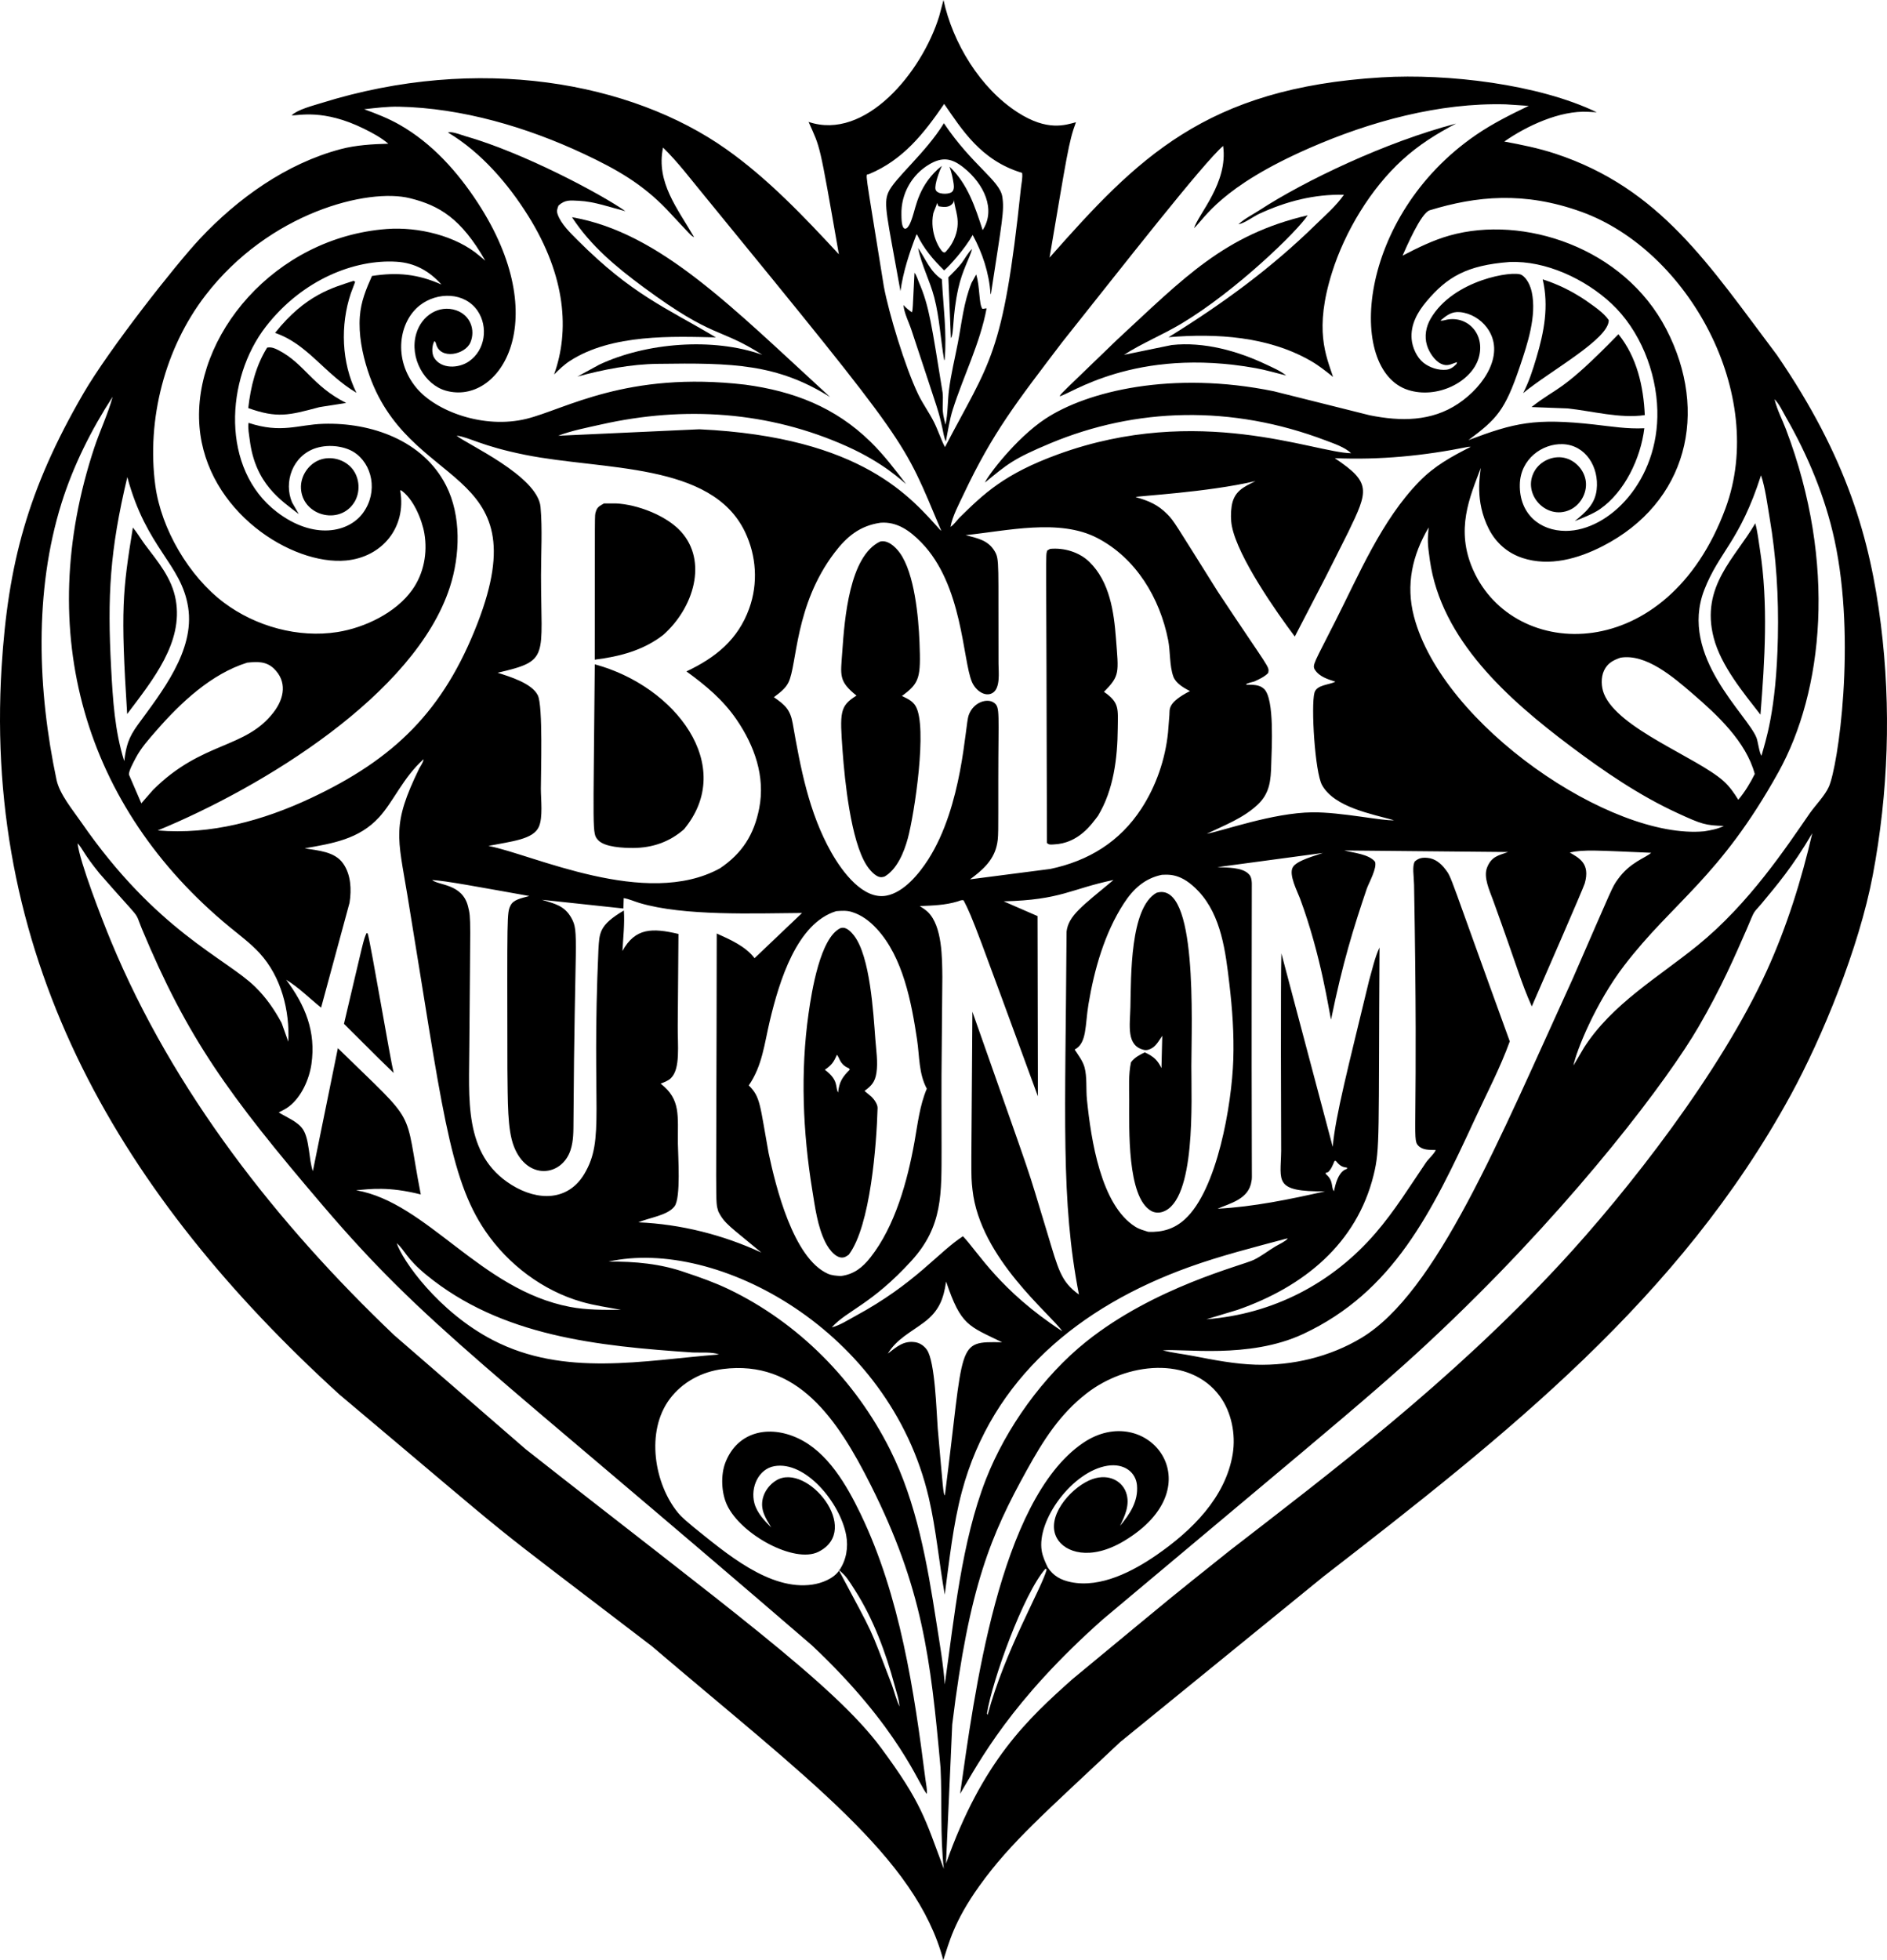
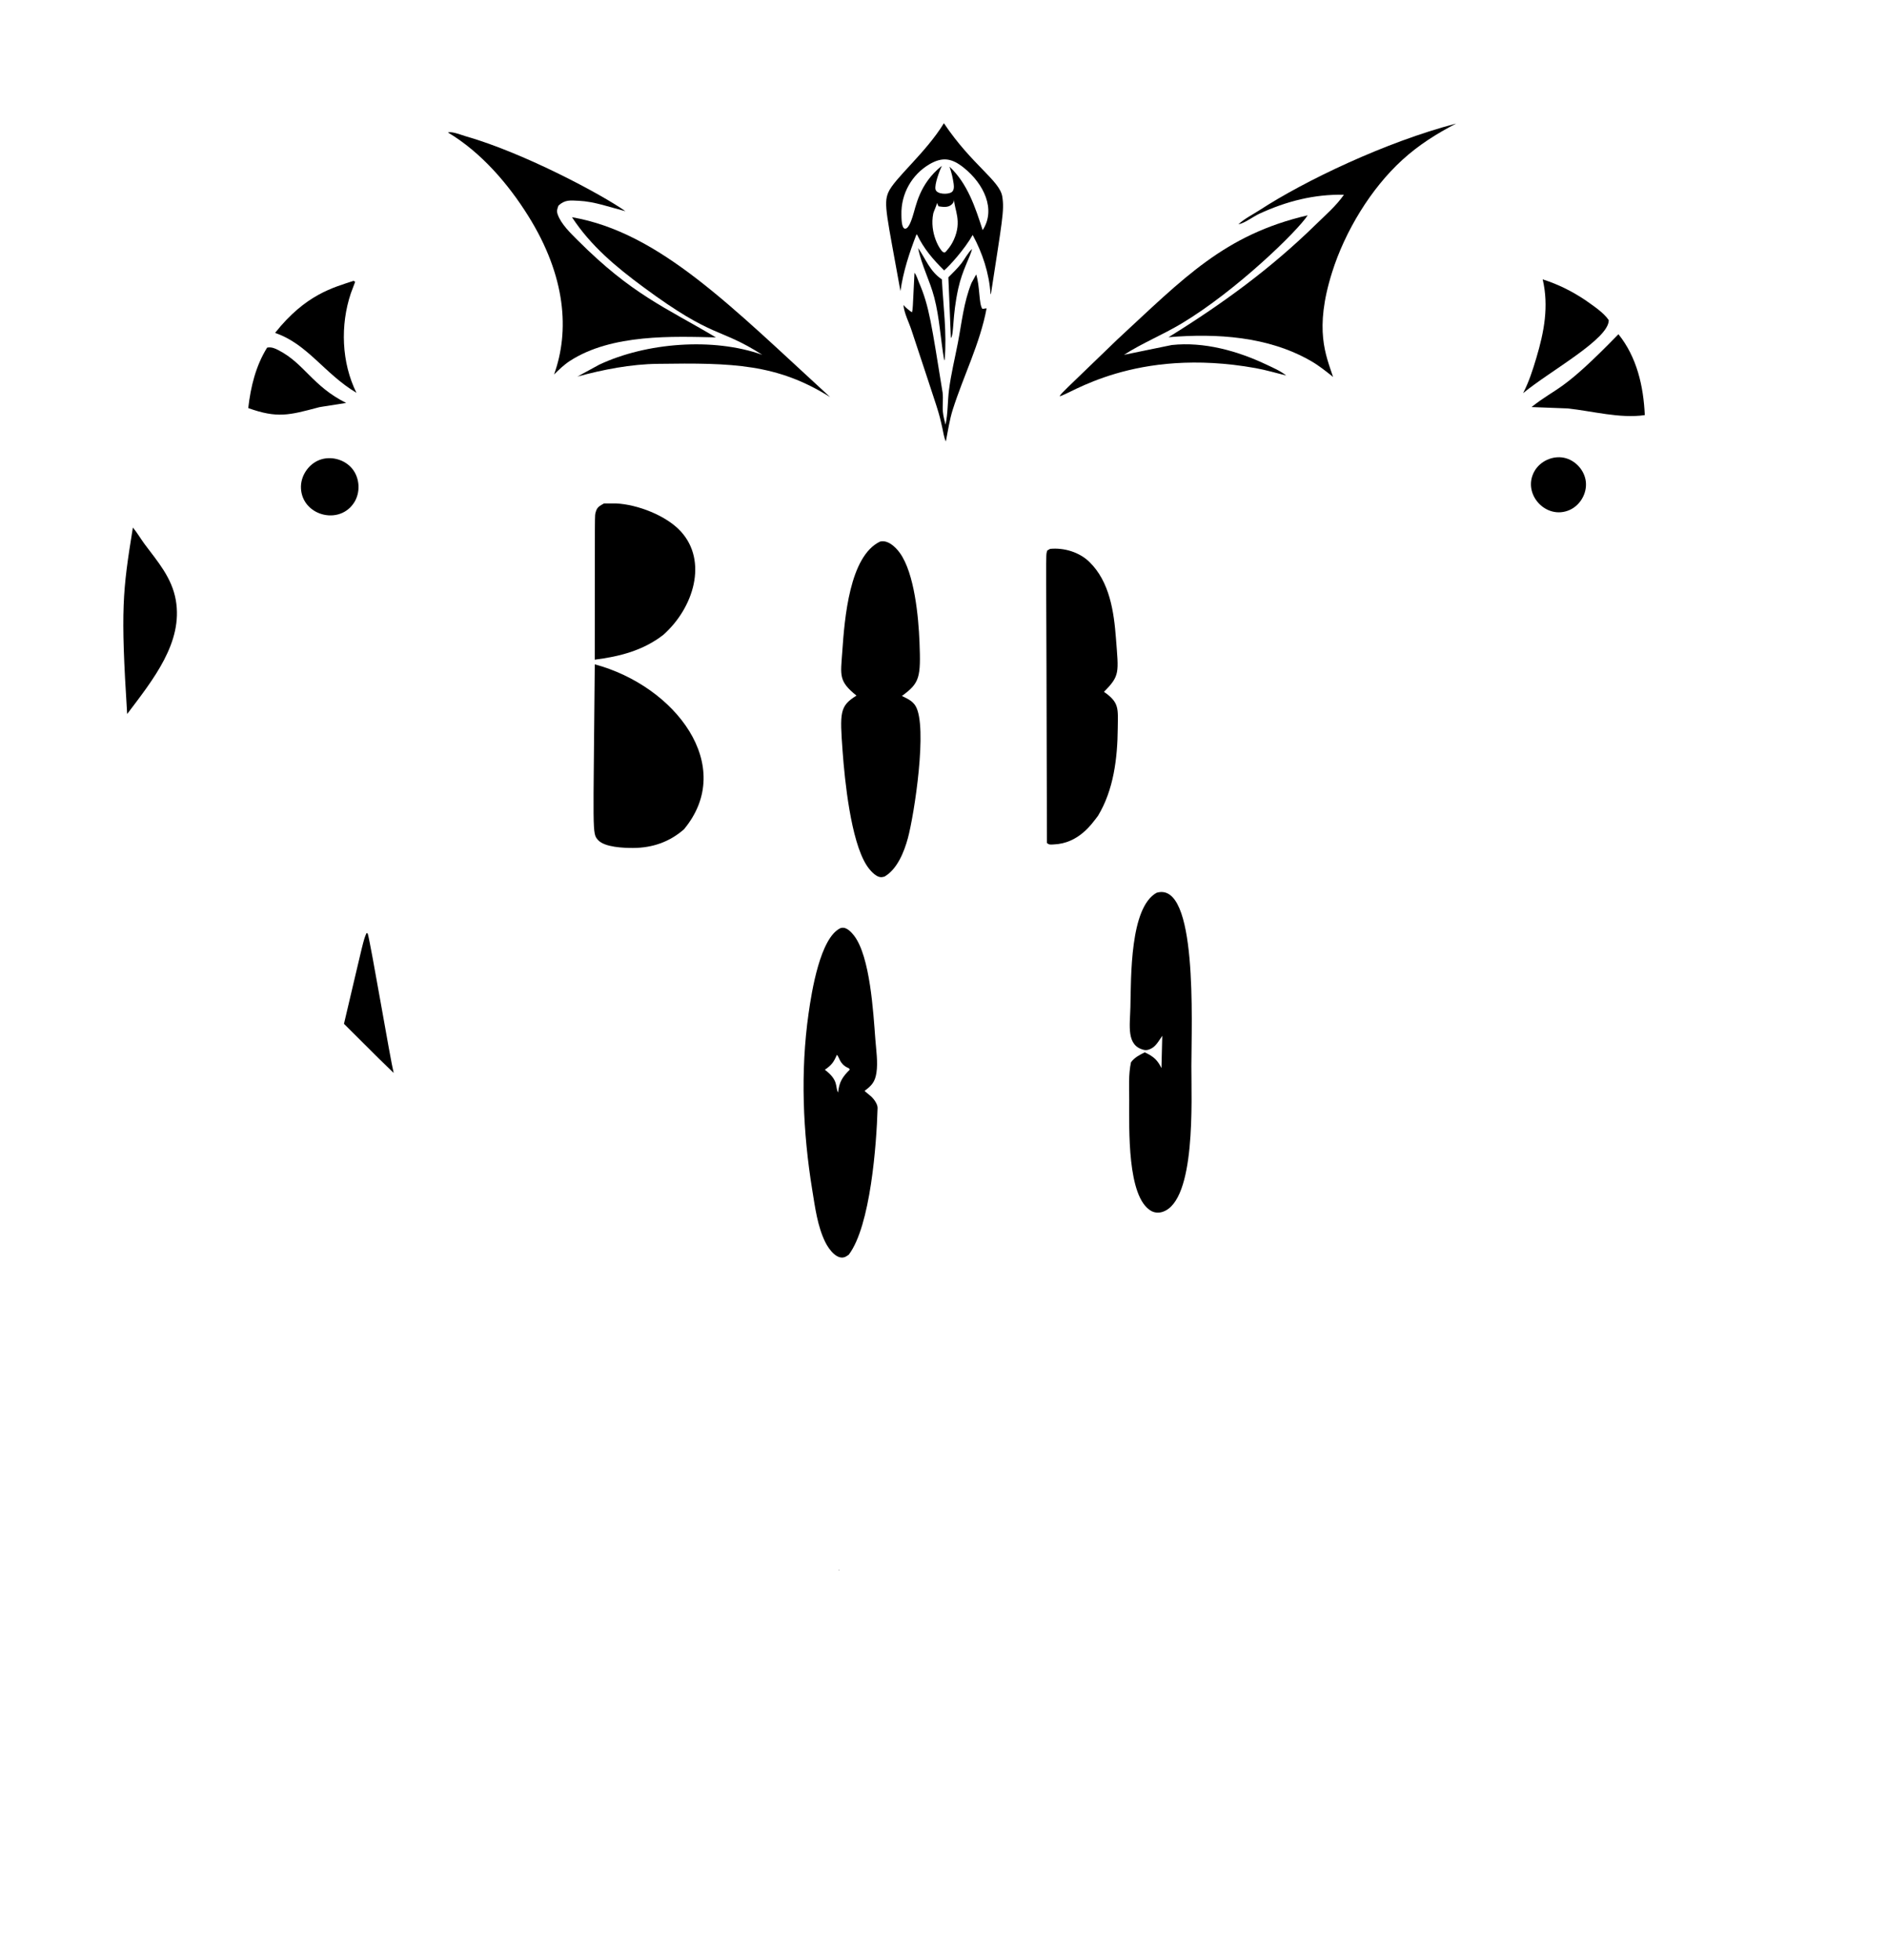
<svg xmlns="http://www.w3.org/2000/svg" version="1.1" id="Layer_1" x="0px" y="0px" viewBox="0 0 4814.712 5000" enable-background="new 0 0 4814.712 5000" xml:space="preserve">
  <g>
    <path d="M1517.596,1694.606c-3.545,435.248-7.457,430.512,8.399,448.193c16.597,18.521,65.661,20.315,89.765,20.195   c48.829-0.241,92.716-15.294,129.463-47.661C1879.519,1953.54,1722.908,1749.913,1517.596,1694.606z" />
-     <path d="M4491.827,1822.972c11.09-137.917,20.185-284.329-1.353-421.364c-3.448-21.934-5.928-45.401-11.856-66.759   c-50.553,87.778-140.446,160.453-106.001,292.286C4391.114,1697.941,4447.663,1766.248,4491.827,1822.972z" />
    <path d="M1571.702,1284.162l-30.613,0.015c-10.549,6.179-17.604,8.91-20.977,21.613   c-3.16,11.896-2.018-17.175-2.611,376.935c63.697-8.063,123.269-23.322,174.885-63.271   c78.246-69.499,113.585-188.13,45.005-263.567C1700.173,1314.95,1626.418,1286.723,1571.702,1284.162z" />
    <path d="M938.21,2381.116l-2.956-1.052c-8.579,19.233-5.932,12.86-57.588,231.526   c111.505,111.003,82.507,82.43,126.817,125.349C996.179,2704.507,946.609,2410.111,938.21,2381.116z" />
    <path d="M815.245,1309.557c-25.37-9.599-45.801-32.164-47.335-63.896c-1.491-30.837,18.616-61.528,47.483-72.476   c28.867-10.948,64.269-1.308,83.602,22.763c19.332,24.071,21.105,60.719,4.186,86.544   C882.498,1314.062,845.386,1320.96,815.245,1309.557z" />
    <path d="M895.204,748.108l10.975-29.245l-4.069-2.506c-50.979,17.053-122.034,34.113-200.296,132.861   c82.531,27.713,126.181,104.284,207.632,152.756C871.361,924.936,867.839,829.574,895.204,748.108z" />
    <path d="M710.342,893.176c-9.556-4.906-18.085-8.484-28.784-6.439c-29.064,46.699-42.008,100.068-48.147,154.189   c73.942,26.543,104.329,18.14,178.157-1.438c5.967-1.508-5.382,0.449,71.64-11.676   C797.236,985.003,776.7,927.236,710.342,893.176z" />
-     <path d="M2426.446,862.423c8.141-11.581,2.836-55.17,18.682-126.963c10.234-46.413,30.097-79.406,35.198-100.303   c-10.303,8.77-18.912,26.033-27.561,37.032c-9.887,12.568-21.723,23.933-32.993,35.254l6.314,152.986   L2426.446,862.423z" />
+     <path d="M2426.446,862.423c8.141-11.581,2.836-55.17,18.682-126.963c10.234-46.413,30.097-79.406,35.198-100.303   c-10.303,8.77-18.912,26.033-27.561,37.032c-9.887,12.568-21.723,23.933-32.993,35.254l6.314,152.986   z" />
    <path d="M2297.519,742.53c6.971-49.58,22.705-97.658,40.736-144.191h1.593   c17.108,35.9,40.811,63.612,69.119,91.358c12.748-10.256,53.076-54.866,72.807-90.381   c25.096,46.168,41.903,97.282,45.542,150.064l0.947,1.243c28.676-187.49,34.775-213.741,29.029-249.31   c-6.612-40.974-77.507-80.454-148.932-186.964c-46.742,76.196-126.852,141.179-141.981,176.741   C2253.886,520.452,2262.912,549.929,2297.519,742.53z M2433.619,611.704c-4.327,9.532-10.015,18.447-16.92,26.318   c-4.622,5.269-5.587,7.99-11.17,4.399c-6.829-4.39-34.518-47.668-24.258-98.098   c0.854-4.2,10.416-24.48,9.256-26.967c1.376,2.948,2.751,5.897,4.127,8.845c8.236,1.345,16.805,2.673,24.813,0.323   c8.008-2.351,15.255-9.533,14.782-17.865C2434.697,534.721,2455.44,563.634,2433.619,611.704z M2370.515,419.563   c34.662-20.707,58.793-15.638,88.81,8.445c51.295,41.155,82.317,106.431,47.942,159.039   c-18.691-57.97-38.634-119.107-84.515-161.799c4.942,14.225,8.483,28.938,10.553,43.855   c1.052,7.577,1.052,16.76-5.253,21.093c-9.418,6.469-37.901,5.857-41.042-7.029   c-3.092-12.685,10.411-47.957,16.067-60.183c-58.693,46.856-65.974,104.4-74.763,130.162   c-2.369,6.944-9.461,30.327-18.835,30.21c-9.732-0.121-9.319-28.619-9.494-35.369   C2298.558,493.066,2327.646,445.171,2370.515,419.563z" />
    <path d="M1642.023,732.683c181.685,134.193,191.269,100.938,302.98,172.354   c-125.274-44.694-296.335-31.194-416.022,25.172l-55.699,30.378c65.692-17.925,136.299-31.666,204.681-32.488   c192.139-2.916,305.127,0.197,440.08,84.799c-252.227-231.101-434.848-420.056-658.638-458.822   C1507.609,627.619,1572.162,681.093,1642.023,732.683z" />
    <path d="M2409.192,919.299l1.243-2.495c5.733-68.327-3.743-135.928-7.231-204.075   c-30.737-20.753-40.512-51.066-60.585-79.938c8.519,43.627,29.907,82.789,41.157,126.001   C2397.496,811.479,2399.826,865.85,2409.192,919.299z" />
    <path d="M2490.724,700.121l-11.977,21.718c-19.985,49.61-24.685,100.744-34.702,152.64   c-7.692,39.844-17.509,79.633-22.66,119.892c-3.743,29.27-2.526,60.289-8.93,88.928   c-2.536-10.644-5.748-21.929-6.66-32.823c-1.368-16.366,1.193-32.487-0.727-49.115   c-28.031-172-33.81-219.923-60.259-280.75c-3.057-7.036-6.489-19.203-11.491-24.781   c-4.856,95.491-3.959,91.679-6.419,100.905c-8.158-5.803-15.114-11.1-21.708-18.661   c1.539,20.3,14.077,44.329,20.541,64.173c74.098,224.611,67.95,202.291,78.67,249.526   c2.476,10.924,4.104,24.249,8.93,34.327c5.397-26.93,9.406-55.313,17.725-81.512   c27.216-85.726,69.816-169.072,86.267-258.075l-10.639,1.383C2497.412,776.971,2500.506,729.98,2490.724,700.121z" />
    <path d="M2140.875,4006.448c0.205-0.292,0.418-0.58,0.62-0.873l-1.998-1.699   C2139.953,4004.736,2140.418,4005.589,2140.875,4006.448z" />
-     <path d="M4798.916,1591.943c-27.146-216.003-86.004-425.053-265.1-686.449   c-173.014-229.259-297.226-425.368-566.092-513.687c-42.544-13.975-85.591-22.608-129.508-30.764   c57.122-39.955,142.387-79.77,213.761-75.782l22.16,1.096c-148.633-71.735-380.492-99.052-548.657-89.029   C3074.744,224.189,2900.522,405.209,2677.946,657.15c44.181-259.293,48.718-295.776,67.375-345.344   c-27.098,7.027-72.63,24.019-149.127-25.405C2500.786,224.755,2431.026,109.775,2407.353,0l-11.075,41.647   c-44.418,143.432-188.885,318.149-333.152,269.311c30.725,69.784,26.046,44.283,77.277,337.683   c-88.523-95.615-180.959-192.903-287.36-268.115c-242.204-171.204-632.115-243.077-1033.613-117.55   c-20.836,6.516-59.813,16.334-75.408,31.179c17.023,1.441,80.3-17.516,185.333,34.56   c21.653,10.735,42.965,22.156,61.437,37.894c-40.415,1.046-82.459,3.456-121.661,13.844   c-138.609,36.73-262.435,125.425-359.496,229.031c-61.564,65.712-231.657,281.585-297.368,394.95   C70.276,1249.395,20.329,1439.728,4.14,1700.92c-46.794,754.968,307.003,1350.64,861.172,1855.579   c507.797,427.107,326.147,281.702,797.276,642.125C2058.737,4536.343,2337.437,4737.957,2406.832,5000   c14.431-43.301,26.645-97.928,91.87-189.101c79.874-111.64,169.311-187.941,359.13-366.957l518.58-422.166   c466.339-361.256,909.497-709.433,1192.697-1228.537c80.197-147.011,174.085-374.752,209.251-560.514   C4818.214,2022.176,4825.656,1804.701,4798.916,1591.943z M4493.295,1212.337   c10.955,32.593,15.76,72.251,21.604,106.472c17.554,102.739,23.573,203.213,21.383,307.31   c-3.99,189.742-32.46,266.6-41.803,301.512c-5.001-4.966-9.221-36.281-12.442-44.925   c-22.06-59.112-199.083-208.422-133.598-377.852C4386.15,1407.263,4438.994,1381.552,4493.295,1212.337z    M3687.956,2217.501c-11.456-15.014-26.169-27.526-45.722-29.23c-13.756-1.203-22.264,0.426-32.638,9.406   c-6.632,13.842-2.188,34.025-1.579,59.487c11.178,626.259-5.655,647.735,10.288,664.746   c11.711,12.488,29.22,11.04,45.081,11.641c-4.736,10.984-18.251,21.904-25.316,32.307   c-41.828,61.582-79.207,122.498-128.12,179.274c-110.962,128.817-262.209,206.966-431.892,220.116l79.532-24.004   c168.804-58.849,304.285-168.852,347.394-344.618c16.558-67.529,12.015-97.982,14.858-579.697   c-12.162,25.667-18.672,57.022-26.66,84.438c-53.106,220.889-85.607,343.439-92.736,424.01l-130.962-493.479   c-2.147,68.688-0.822,439.236-0.581,504.168c-1.077,77.284-20.104,104.044,111.754,102.929   c-89.811,20.245-181.891,39.373-273.981,44.269c31.772-13.927,80.346-24.315,86.548-70.838   c2.58-19.339-0.701,73.422,0.797-759.642c-0.376-7.888-1.408-15.951-6.775-22.074   c-16.913-19.298-57.423-17.314-81.256-18.757l269.415-36.216c-18.872,6.945-66.623,18.917-76.771,36.451   c-10.944,18.917,11.425,61.086,18.226,79.357c54.813,147.357,74.762,292.624,79.332,309.209   c29.582-144.409,56.515-231.384,91.454-334.696c6.113-15.991,26.449-52.597,20.701-67.906   c-15.454-19.393-55.208-22.771-78.61-28.734l418.046,3.959c-24.137,8.616-42.423,11.123-53.544,39.648   c-9.611,24.639,5.989,57.629,15.043,82.414c64.447,178.045,71.099,209.067,99.101,271.725   c23.566-54.257,131.32-300.608,135.061-313.634c14.749-51.329-14.838-64.998-38.175-78.891   c35.032-8.133,71.815-5.029,207.617,0.666c-12.803,12.653-53.512,23.331-85.225,67.971   c-14.933,21.016-10.068,13.183-114.825,253.149c-189.114,413.918-347.126,800.537-539.032,916.221   c-80.264,48.383-176.327,71.294-269.776,68.433c-53.9-1.654-106.868-12.052-159.666-22.26   c-25.727-4.976-52.096-7.893-77.518-14.117c48.648-5.864,219.495,22.809,358.053-41.878   c229.837-107.308,328.198-309.952,437.991-547.645c30.452-65.932,64.589-130.405,89.304-198.828   C3695.024,2223.977,3704.938,2239.745,3687.956,2217.501z M3382.656,2994.577l0.15-3.152l5.843-1.433   c8.494-8.398,11.891-17.83,16.391-28.634l3.363-0.151c11.258,14.07,17.477,15.594,28.739,17.334l-0.155,2.862   l-5.773,2.4c-16.761,9.242-23.893,35.994-27.532,54.782C3395.293,3028.178,3403.874,3012.462,3382.656,2994.577z    M2481.333,3034.897c19.132,174.925,200.311,317.987,229.02,360.824   c-159.443-103.997-213.511-200.268-253.345-242.295c-64.482,41.937-121.514,120.783-275.123,203.834   c-17.178,9.285-40.636,24.359-59.688,28.554c40.096-43.883,101.989-58.595,203.378-169.763   c80.6-88.397,76.596-171.219,76.831-289.475c-0.322-221.833-0.713-123.76,2-434.052   c-0.466-48.192,0.005-130.41-36.977-166.145c-6.043-5.838-13.57-10.604-20.636-15.129   c33.159-1.473,64.258-2.1,96.249-11.706c5.006-1.503,10.929-4.886,15.745-2.711   c23.573,45.089,35.924,81.88,189.417,499.713l-0.942-459.82l-86.322-37.563   c147.039-3.612,169.59-31.449,280.184-54.497c-79.966,66.625-114.871,90.705-119.777,131.719   c-2.949,477.93-15.219,684.063,31.525,925.737c-46.037-33.252-52.085-62.269-80.805-157.526   c-60.55-198.484-19.805-77.175-190.99-563.926C2478.44,3009.156,2476.628,2991.907,2481.333,3034.897z    M2557.036,3423.874c-118.636-1.976-95.397-4.705-146.195,390.896c-4.331-4.856-4.346-15.435-18.226-171.542   c-3.317-42.976-6.61-169.262-27.446-199.9c-6.84-10.053-17.96-17.825-30.117-19.649   c-29.806-4.47-47.681,12.202-69.731,29.12c22.475-37.353,59.292-54.767,92.947-80.204   c37.353-28.233,49.21-58.56,55.739-103.55C2452.104,3381.654,2470.552,3381.756,2557.036,3423.874z    M1729.648,2917.431c-0.773-72.199,7.964-112.793-43.993-153.286c8.995-3.554,19.037-7.026,26.113-13.891   c24.983-24.223,16.93-84.462,17.514-134.244l1.839-233.655c-66.813-15.722-110.41-15.811-142.948,43.472   c1.809-34.737,5.943-68.427,3.618-103.295c-63.984,37.512-62.2,58.178-64.889,99.251   c-18.186,407.582,17.201,483.191-35.915,572.566c-41.137,69.208-118.047,70.272-185.864,28.023   c-124.171-77.337-107.734-221.836-107.6-357.156c2.165-325.428,4.985-320.479-3.438-353.528   c-14.672-57.593-74.342-52.701-91.634-66.924c36.088,1.995,115.488,17.275,248.213,40.786   c-22.317,6.084-41.043,9.486-48.212,24.469c-9.172,19.171-8.378,20.164-7.817,416.598   c1.138,83.236-0.342,153.973,16.532,197.565c33.932,87.664,122.636,76.895,144.632,9.306   c7.813-23.988,7.216-48.723,7.432-73.614c2.805-468.687,14.602-482.034-4.981-517.713   c-17.905-32.628-43.291-36.872-75.543-47.035l207.968,22.265l0.777-26.449c13.44,2.11,26.765,8.344,39.829,12.258   c113.415,33.979,293.435,26.427,415.2,25.632L1925.229,2444.156c-23.152-30.603-62.574-47.621-96.48-62.97   c-0.874,731.074-4.441,678.172,4.159,709.195c15.968,31.882,30.841,38.666,109.784,104.728   c-98.078-45.316-205.823-72.601-313.889-77.147c27.025-11.931,74.06-17.108,92.155-40.65   C1737.641,3055.608,1729.989,2949.181,1729.648,2917.431z M1454.245,3333.628   c-229.205-43.864-363.826-266.029-545.686-297.573c35.815-2.902,82.641-10.1,165.073,10.779   c-44.847-230.429-2.229-168.571-211.537-373.141l-63.817,313.594c-10.61-29.102-8.177-81.072-25.562-106.893   c-13.134-19.504-41.818-30.553-61.497-42.791c8.809-4.52,18.115-9.005,26.008-15.018   c31.741-24.174,51.856-69.58,57.403-108.231c11.896-82.92-15.595-149.879-64.614-215.295   c32.904,20.08,59.402,47.275,89.304,71.198l72.561-267.516c5.381-34.197,3.473-71.849-16.331-100.083   c-21.648-30.864-64.043-32.868-98.224-38.696c71.219-12.543,138.604-23.102,189.983-79.262   c37.081-40.531,61.239-101.252,113.523-148.125c-1.113,8.589-6.89,15.895-11.054,23.442   c-70.659,144.731-54.904,174.667-30.298,323.581c87.876,533.892,105.938,720.432,199.064,856.829   c57.909,84.824,146.201,151.748,245.457,180.257c33.059,9.496,66.749,14.092,100.464,20.456   C1541.144,3341.285,1496.98,3341.801,1454.245,3333.628z M1767.242,3449.947c19.934,0.897,49.089-2.005,67.525,5.011   c-193.743,15.413-394.841,57.878-577.115-36.551c-139.54-72.293-231.792-204.343-245.352-247.461   c21.656,19.357,23.877,38.728,75.473,81.061C1279.079,3408.979,1525.476,3433.499,1767.242,3449.947z    M1147.732,1498.038c26.294-80.91,29.811-182.762-9.832-260.185c-58.741-114.726-191.071-160.458-312.461-156.794   c-65.595,1.972-106.589,25.454-191.261-2.41c-2.145,12.864,1.418,30.253,3.042,43.342   c14.045,113.262,80.663,154.637,125.134,189.377l-17.093-29.751c-21.84-51.08,0.344-119.459,61.387-138.829   c35.819-10.945,74.71-3.259,96.385,10.548c46.765,29.8,62.479,100.871,23.357,154.83   c-36.56,50.436-125.984,69.676-219.945-2.15c-143.22-109.473-131.794-339.516-27.917-473.159   c93.478-120.254,226.925-171.807,333.217-165.228c46.784,2.902,83.877,23.858,114.57,58.154   c-60.249-26.789-112.385-31.86-177.235-21.823c-15.339,34.512-28.047,64.995-30.924,103.235   c-3.448,45.767,6.053,94.28,20.08,137.727c100.403,310.982,438.25,236.082,280.365,644.396   c-86.685,224.199-212.544,346.772-426.475,447.021c-121.185,56.792-255.108,93.679-389.728,81.988   C670.74,2007.902,1058.877,1771.47,1147.732,1498.038z M390.585,2014.81l-30.002,34.341l-31.357-72.767   c-1.861-8.424,12.156-33.495,16.464-41.798c13.746-26.489,34.146-49.094,53.64-71.434   c61.888-70.928,139.871-144.296,231.2-172.79c25.192-2.731,48.655-3.803,68.112,14.878   c34.041,32.673,27.375,75.309-0.506,111.634C625.635,1911.327,516.255,1889.737,390.585,2014.81z M1879.322,1835.505   c45.562,66.553,73.704,144.823,57.869,226.084c-13.109,67.295-43.316,115.081-100.203,153.352   c-188.98,103.909-478.563-35.909-590.816-57.142c58.956-11.69,114.075-16.358,128.617-48.493   c10.924-24.144,5.252-69.971,5.237-97.031c-0.025-42.605,5.648-211.105-7.727-238.561   c-15.043-30.879-72.056-47.857-102.633-57.643c133.838-30.935,110.743-37.568,110.762-248.614   c0.005-57.027,3.758-117.592-1.233-174.113c-7.039-79.704-190.777-161.413-214.232-182.176   c34.277,4.462,61.543,26.239,175.205,49.074c199.632,40.092,475.334,18.194,560.719,196.538   c29.18,60.941,33.785,131.283,10.789,195.22c-28.614,79.547-85.796,125.515-160.212,160.653   C1800.481,1748.166,1844.85,1785.143,1879.322,1835.505z M2547.686,1693.373   c-1.019-256.344,3.019-265.883-9.835-287.437c-17.137-28.659-44.656-33.049-74.075-40.9   c104.549-10.552,239.067-43.221,336.23,7.429c98.894,51.578,159.378,153.258,180.524,260.087   c5.825,29.335,3.292,65.507,13.169,93.026c6.197,17.211,26.473,29.149,42.546,37.185   c-57.687,29.76-51.494,46.045-52.507,60.991l-3.503,44.867c-7.007,68.335-30.348,136.121-67.828,193.82   c-55.082,84.712-134.813,133.504-232.482,154.102l-204.878,26.507c29.675-21.73,58.597-46.481,67.828-84.838   c5.392-22.475,4.085-31.179,4.263-169.466c0.126-169.992,4.739-183.776-10.003-195.508   c-16.708-13.401-53.365-3.268-65.633,31.361c-9.438,26.838-15.155,230.608-103.241,367.97   c-23.257,36.214-61.792,83.53-106.406,92.056c-58.516,11.075-111.512-58.618-140.722-110.205   c-57.487-101.595-78.591-215.768-98.514-329.181c-6.247-35.328-19.711-47.147-48.075-66.858   c14.182-10.721,29.208-21.315,37.27-37.692c22.314-45.212,15.591-196.505,117.043-330.278   c31.783-41.955,65.211-69.475,118.014-77.03c42.003-3.058,74.379,20.083,103.663,50.101   c106.003,108.338,105.469,299.369,129.283,355.772c9.218,21.913,33.294,39.178,51.958,28.786   C2553.086,1756.359,2547.91,1714.943,2547.686,1693.373z M3143.313,1342.928   c15.646,78.422,112.413,216.999,160.422,280.765c95.882-184.81,65.246-124.811,136.409-266.589   c51.574-106.432,58.754-126.178-34.472-188.375c115.788,4.881,227.246-6.024,340.759-28.93h6.144   c-49.55,25.116-92.411,48.513-131.653,88.813c-95.713,98.284-153.221,236.462-214.628,357.512   c-52.235,103.685-58.974,110.305-51.184,122.443c11.42,17.779,33.249,24.184,52.116,30.267   c-15.597,8.512-47.783,7.515-53.414,28.298c-9.01,33.219,1.198,203.102,19.499,235.69   c31.73,56.516,126.371,73.419,183.519,89.439c-27.675,2.544-135.021-20.98-208.479-20.15   c-101.439,1.16-229.148,47.749-269.365,54.627c44.509-21.147,93.724-39.989,130.114-74.331   c31.134-29.39,33.404-62.404,34.467-102.218c1.098-41.127,8.804-166.827-18.175-192.75   c-12.248-11.766-28.975-10.539-44.705-10.824l-1.238-1.669c6.525-3.152,13.791-4.695,20.756-6.61   c12.573-5.778,25.913-11.641,35.604-21.694c3.378-17.476,4.905-5.892-128.586-207.437   c-111.533-177.491-111.201-179.554-128.486-197.174c-24.63-25.111-48.077-34.542-81.266-44.108   c6.043-3.065,181.254-11.73,306.057-40.731c-31.09,15.067-55.407,26.175-61.036,64.644   C3140.136,1307.95,3140.126,1326.962,3143.313,1342.928z M3908.367,745.171   c-3.292-15.445-11.911-35.68-26.253-43.978c-20.317-11.762-173.789,11.898-231.792,111.688   c-11.952,20.561-16.407,44.83-9.406,67.902c5.201,17.143,19.188,39.107,35.875,47.095   c16.602,7.942,25.632,0.616,40.946-4.27l-1.468,4.831c-7.371,7.407-15.019,13.52-25.788,14.678   c-20.045,2.16-43.181-5.468-58.791-18.046c-16.892-13.61-28.102-38.851-29.871-60.119   c-3.092-37.083,15.013-68.923,38.16-96.36c51.986-61.641,102.013-91.939,211.291-100.223   c92.832-4.159,193.802,43.763,260.44,106.036c72.787,68.032,114.585,173.692,117.026,272.617   c4.429,179.347-123.217,306.965-233.375,307.235c-66.779,0.163-118.961-43.749-117.517-118.103   c1.271-65.517,57.501-105.021,109.329-103.21c58.667,2.056,93.203,58.512,86.758,115.943   c-4.25,37.824-28.513,57.809-55.754,80.374c18.777-7.548,46.696-18.399,64.158-30.538   c63.162-43.937,103.966-130.015,113.217-206.325c-44.238,2.105-83.727-4.575-127.263-9.451   c-151.687-16.985-203.904-4.671-321.481,39.749c71.747-53.911,92.732-74.021,131.368-188.49   C3897.312,877.486,3921.276,805.691,3908.367,745.171z M1910.456,2768.704   c34.737-50.372,39.789-106.101,53.68-164.391c24.332-102.127,69.078-249.3,169.523-280.139   c13.52-1.037,26.619-1.989,39.784,2.075c25.346,7.822,45.937,23.668,63.712,42.931   c67.029,72.672,88.562,188.104,102.724,282.574c6.383,42.55,4.205,87.018,24.895,125.249   c-18.291,43.191-23.287,90.331-31.555,136.268c-17.8,98.901-49.285,214.358-112.405,294.356   c-20.28,25.702-42.189,43.156-75.674,47.28c-11.31-0.817-22.755-1.288-33.244-6.038   c-87.851-39.799-132.405-221.093-150.836-307.921C1938.614,2817.301,1940.51,2798.14,1910.456,2768.704z    M2741.969,2677.185c31.698-16.057,26.315-61.747,35.294-115.652c14.697-88.257,41.026-181.254,90.066-256.872   c23.843-36.767,53.123-64.063,97.061-73.163c17.767-0.427,49.662-5.027,94.044,42.424   c57.994,62.013,68.688,154.524,78.23,235.034c7.682,64.794,12.227,128.842,10.092,194.127   c-3.739,114.227-41.019,331.798-123.42,406.971c-27.18,24.8-57.393,33.56-93.578,32.142   c-11.476-3.713-22.33-6.374-32.743-12.869c-87.949-54.861-113.19-221.452-123.726-324.974   c-2.636-25.948,0.721-57.458-6.164-82.148C2762.62,2706.045,2750.974,2691.166,2741.969,2677.185z    M3607.697,1572.409c-21.152-80.845-4.204-156.093,37.504-226.935c-2.697,33.169-3.468,37.549,3.187,84.052   c28.911,202.153,198.041,353.257,359.014,474.061c85.811,64.399,175.091,125.495,272.769,170.455   c62.008,28.544,70.845,31.229,118.208,32.818c-15.544,7.807-32.983,10.929-49.992,13.675   C4111.174,2142.78,3680.353,1850.127,3607.697,1572.409z M4397.672,1992.375   c-67.425-60.39-269.714-133.507-305.19-222.842c-7-17.629-8.058-41.533,0.221-59.072   c8.9-18.842,23.202-26.334,42.053-32.863c64.887-10.74,134.328,49.071,184.461,92.281   c62.654,53.99,136.048,122.217,158.077,204.375c-11.627,23.432-25.211,45.742-42.019,65.822   C4424.467,2022.637,4413.042,2006.14,4397.672,1992.375z M4034.428,540.129   c273.115,98.222,475.908,465.417,368.14,756.761c-148.613,401.764-539.636,391.332-643.814,156.965   c-45.942-103.317-8.308-186.075,19.523-260.255c-1.282,16.209-16.307,83.284,20.436,155.502   c18.261,35.895,48.222,61.963,86.487,74.381c68.788,22.325,141.591,1.634,203.749-30.197   c216.019-110.629,272.574-341.508,162.547-553.719c-108.44-209.136-365.576-291.63-552.782-238.782   c-42.505,11.997-81.036,31.08-120.063,51.35c9.208-20.34,46.735-108.873,69.31-115.758   C3767.249,499.978,3888.772,487.741,4034.428,540.129z M2710.554,872.394   c157.385-197.628,359.343-456.428,410.264-500.099c13.135,93.597-62.943,173.211-74.2,209.692   c27.488-24.9,66.388-104.642,295.363-204.684c154.569-67.536,330.426-115.754,499.934-111.131l58.621,3.889   c-46.143,22.169-91.93,44.938-134.274,73.95c-304.768,208.821-330.925,599.599-174.003,650.535   c73.722,23.934,161.555-19.403,180.342-80.705c18.277-59.629-26.136-108.257-80.139-98.59   c-4.585,0.827-13.059,3.733-17.148,2.316c15.78-12.999,28.343-23.467,50.091-21.383   c26.835,2.571,52.387,17.896,68.422,39.428c48.303,64.875-5.312,148.526-72.852,193.882   c-68.808,46.203-147.458,45.517-225.973,29.822l-244.81-61.276c-258.762-53.076-476.617-0.485-583.931,70.853   c-74.356,49.429-146.828,145.487-153.086,161.961c57.333-46.765,70.921-60.123,167.203-100.269   c217.859-90.848,461.621-98.448,702.009-7.166c20.34,7.722,49.335,17.273,64.909,32.663   c-94.479-1.722-389.353-127.49-746.824,2.501c-138.535,50.374-190.033,100.655-253.029,162.567   c-6.705,7.156-13.911,17.634-22.149,22.801c4.615-26.609,21.598-58.215,33.114-82.629   C2533.152,1102.906,2593.62,1026.282,2710.554,872.394z M2217.185,444.155   c86.844-36.133,139.743-103.075,191.872-179.063c44.681,64.128,93.166,144.351,198.888,175.877   c1.814,12.372-1.859,27.26-3.162,39.863c-45.039,430.068-79.821,440.625-193.626,659.62   c-10.569-19.899-17.659-42.91-27.887-63.391c-12.182-24.394-28.554-46.534-40.355-71.018   c-33.801-70.151-75.175-207.703-87.786-275.293C2204.645,414.614,2207.207,448.292,2217.185,444.155z    M929.165,278.645c29.4-3.259,59.307-7.106,88.913-6.488c160.853,3.356,326.643,52.266,471.45,120.279   c84.737,39.8,148.739,76.495,211.381,141.425c63.319,67.6,62.144,67.672,70.026,71.129   c-41.437-72.366-97.758-139.671-79.181-228.574c38.776,37.762,71.374,81.621,105.851,123.214   c532.965,651.881,503.693,616.968,603.354,852.7l-0.18,1.458c-74.45-81.844-198.293-239.07-616.413-258.767   l-360.147,16.487c35.018-13.355,73.434-20.606,110.005-28.844c212.012-47.746,427.622-33.615,626.987,56.02   c94.971,42.696,141.868,89.461,150.731,96.084c-28.468-37.403-57.212-75.037-90.892-107.991   c-90.051-88.106-196.167-128.957-319.492-145.529c-302.433-35.502-459.575,62.957-558.715,87.204   c-107.936,26.405-230.583-18.9-280.59-79.362c-60.447-73.072-44.258-168.753,9-210.283   c44.805-34.934,114.86-34.026,147.609,14.457c26.893,39.817,19.849,99.579-22.4,128.611   c-26.421,18.157-70.427,19.796-88.597-9.085c-7.268-11.564-5.684-33.265,0.706-42.85   c3.493,3.658,3.132,3.718,4.355,8.263c10.774,40.007,74.131,26.707,87.425-4.89   c13.121-31.177,0.127-69.409-36.657-81.847c-43.776-14.798-88.248,13.614-101.697,59.959   c-17.941,61.815,21.425,129.877,75.463,145.078c138.554,39.003,276.865-180.491,81.316-479.668   c-51.505-78.802-115.958-150.892-198.237-198.034C991.008,301.88,960.976,290.301,929.165,278.645z    M524.363,753.219C687.61,541.33,939.335,478.87,1046.366,505.693c74.402,18.54,130.158,51.173,191.882,159.264   l-13.756-11.495c-60.44-52.552-158.358-75.177-236.978-69.374c-287.441,21.205-497.486,274.096-478.466,504.594   c17.877,216.594,236.149,353.956,373.878,341.07c92.836-8.689,154.134-85.065,138.428-177.2l0.897-2.626   c31.958,20.726,54.605,75.752,60.59,110.957c8.474,49.816-1.599,102.513-31.074,143.83   c-41.653,58.39-120.944,96.5-190.725,107.519c-99.928,15.78-208.945-14.427-289.53-74.927   c-89.429-67.149-160.322-187.884-175.22-298.876C373.728,1070.28,420.622,887.874,524.363,753.219z    M480.125,1549.488c17.208,110.396-67.971,216.317-128.717,299.602c-23.311,32.397-29.549,52.768-34.41,92.371   c-24.37-76.776-29.107-157.06-33.407-236.908c-9.897-183.802-3.41-300.548,41.297-487.561   C373.978,1400.022,462.689,1437.667,480.125,1549.488z M156.778,1284.137   c29.876-95.653,76.132-188.084,130.671-272.121c-11.636,43.286-32.464,86.578-46.666,129.393   c-156.07,470.521-26.312,917.544,345.151,1223.2c26.038,21.423,53.62,41.828,76.486,66.734   c54.977,59.878,77.147,146.331,73.188,225.898l-17.143-47.992c-18.456-34.231-39.453-64.644-67.36-91.985   c-74.292-72.797-251.835-141.987-443.957-420.111c-21.419-31.009-55.166-71.344-62.902-107.835   C95.941,1761.465,86.65,1508.657,156.778,1284.137z M2248.003,4458.504   c-120.893-163.161-399.056-362.315-906.494-761.697l-335.668-290.938   C707.206,3121.54,442.08,2784.073,283.304,2400.995c-22.364-53.958-80.479-203.469-85.351-250.002   c14.311,15.736,14.829,26.4,56.166,77.217c113.311,129.944,86.76,89.789,108.068,141.49   c116.094,277.885,218.593,420.894,461.638,705.607c262.68,307.701,414.377,403.259,1247.6,1121.528   c224.766,211.133,274.477,360.073,293.469,379.075c0.947-11.871-2-24.635-3.573-36.441   c-28.859-226.115-64.712-469.001-165.849-678.361c-35.088-72.622-83.506-157.16-159.726-192.504   c-74.168-34.385-153.577-16.987-184.576,61.267c-12.729,32.127-10.729,77.939,3.788,109.038   c35.255,75.536,172.25,150.105,233.35,119.481c112.639-56.428-28.993-228.547-107.073-182.542   c-16.773,9.882-30.252,27.141-34.858,46.103c-7.09,29.2,7.016,50.513,21.538,74.315   c-17.374-16.908-36.712-37.739-43.021-61.712c-10.791-40.984,10.889-87.382,50.608-94.556   c79.753-14.401,168.104,93.386,183.534,175.807c5.799,30.994,0.489,63.553-17.541,89.77   c18.147,15.43,22.745,23.888,39.419,49.826c47.105,73.263,79.147,159.671,101.737,243.628   c4.771,17.73,11.345,35.775,12.312,54.181c-7.923-17.625-12.859-36.907-19.283-55.167   c-60.397-158.322-42.207-117.492-134.805-291.593c-14.678,20.891-44.478,32.028-67.601,35.497   c-109.849,16.495-222.018-80.978-305.009-147.634c-12.969-11.164-27.296-22.159-38.195-35.389   c-60.234-73.111-83.802-207.469-20.671-291.073c32.337-42.825,81.622-68.859,134.56-75.633   c189.598-24.275,291.977,124.925,378.117,296.641c130.959,261.055,152.242,437.79,177.786,720.926   c4.224,85.275-1.403,172.665,8.323,257.349C2360.297,4639.755,2352.272,4599.223,2248.003,4458.504z    M2389.168,4138.245c-23.347-149.959-49.741-304.232-118.389-441.028c-88.297-175.942-233.565-323.125-411.221-408.515   c-35.454-17.043-72.897-30.338-110.196-42.715c-63.381-22.575-129.944-28.534-196.618-27.847   c275.932-61.683,717.205,174.114,817.05,602.207c18.857,80.85,26.193,165.319,40.716,247.226   c11.731-86.628,21.222-178.493,43.873-263.071c77.316-288.723,300.122-471.698,579.1-572.22   c81.732-29.451,165.664-50.533,249.481-72.983l2.812,0.02c-7.862,8.429-20.811,13.766-30.703,19.623   c-18.802,11.135-36.331,25.136-55.995,34.718c-29.669,14.452-253.008,68.842-427.743,208.715   c-109.85,87.931-204.571,220.351-255.66,350.882c-62.27,159.127-80.747,352.442-105.104,523.561   C2406.712,4243.344,2397.406,4191.143,2389.168,4138.245z M4508.098,2475.982   c-118.341,259.792-355.162,562.473-527.806,748.493c-279.278,300.885-585.326,531.714-843.484,731.484   c-179.823,143.898-91.136,71.568-400.848,327.56c-113.136,101.072-229.532,207.844-322.258,470.218l15.935-354.796   c43.176-353.85,99.247-484.357,190.7-649.577c41.598-75.143,83.767-142.247,152.81-195.616   c101.703-78.617,262.235-95.715,338.735,7.051c30.282,40.681,41.517,97.943,33.459,147.689   c-18.09,111.629-105.049,196.287-194.278,257.985c-60.229,41.653-142.833,84.934-219.008,69.194   c-25.352-5.242-44.399-15.755-58.716-37.494c-6.349-13.144-12.929-27.707-15.349-42.129   c-13.191-78.644,78.669-203.285,167.764-217.224c43.164-6.762,72.425,17.066,75.278,49.861   c3.568,40.996-18.255,73.604-43.151,103.446c10.648-22.994,26.934-53.636,15.063-85.731   c-11.589-31.299-49.455-50.428-94.405-29.902c-50.041,22.838-110.814,94.423-81.918,146.977   c20.184,36.699,85.421,58.53,170.865,7.602c236.535-141.008,58.843-361.217-104.102-250.348   c-215.125,146.377-278.335,648.188-313.644,895.019c49.24-82.743,129.168-236.679,364.993-445.693   c616.5-517.714,720.586-599.157,894.267-766.683c320.489-309.134,547.617-611.304,624.436-743.351   c60.083-103.299,93.317-181.735,123.721-250.779c21.713-50.894,13.991-36.815,36.451-63.02   c40.419-48.86,79.385-93.706,130.471-180.768C4596.395,2245.012,4559.042,2364.158,4508.098,2475.982z    M2670.56,4003.991c-13.402,48.927-106.455,206.027-150.671,370.516l-1.654-3.839   c13.523-84.255,92.702-305.233,149.563-369.493L2670.56,4003.991z M4666.215,2007.163   c-10.037,22.37-33.68,46.358-48.277,66.949c-60.372,87.327-155.028,230.83-286.213,337.281   c-101.035,81.987-217.569,148.666-289.69,260.175l-27.326,46.428c7.022-36.876,56.19-159.456,129.388-254.998   c124.946-163.081,243.901-223.884,393.441-493.083c114.439-206.024,149.647-532.17,19.258-875.045   c-10.406-27.363-21.405-46.458-29.17-76.415c11.375,10.358,21.352,32.111,29.06,45.511   c55.87,97.126,100.338,203.794,124.117,313.488C4736.559,1634.685,4689.818,1954.568,4666.215,2007.163z" />
    <path d="M1347.968,550.988c96.476,154.476,105.416,294.072,65.747,404.171c12.573-12.228,25.026-24.445,39.753-34.081   c107.308-70.193,266.466-62.799,373.126-60.464c-129.159-76.741-214.149-109.255-352.215-247.346   c-18-18.005-42.73-41.498-51.344-66.037c-3.342-9.521-1.213-13.961,1.934-22.866   c16.983-15.434,29.952-13.199,51.921-12.187c39.814,1.829,80.535,16.788,118.985,26.614   c-59.249-41.963-257.113-148.069-407.092-191.074c-10.613-3.044-32.758-12.01-43.577-10.325l-2.16,0.622   C1227.229,388.231,1296.559,468.665,1347.968,550.988z" />
    <path d="M3204.103,939.098c26.409,4.756,51.625,12.418,77.608,18.742c-14.607-11.802-32.752-19.399-49.66-27.437   c-74.135-35.238-159.721-59.187-242.37-50.297l-121.811,24.991c46.759-30.052,99.131-51.224,146.877-79.818   c140.057-83.863,296.805-236.862,321.807-276.04c-212.387,49.374-315.681,159.553-486.063,317.142   c-144.405,139.182-138.596,133.215-145.524,142.112l-1.323,2.205C2726.618,1008.592,2894.616,883.349,3204.103,939.098z   " />
    <path d="M448.529,1530.601c-10.027-56.786-45.632-97.382-79.001-141.951c-10.543-14.081-19.138-29.446-30.484-42.971   c-26.363,163.013-31.559,208.127-14.61,475.669C390.831,1733.406,467.599,1638.643,448.529,1530.601z" />
    <path d="M2301.233,1775.257c45.635-33.076,48.395-47.31,44.867-137.345c-2.496-63.846-12.732-175.126-49.932-227.206   c-11.666-16.371-31.517-34.324-50.861-29.166c-77.85,37.469-90.357,195.824-96.234,280.937   c-4.246,60.578-9.881,74.829,36.257,111.894c-42.937,26.612-42.657,42.399-35.413,142.073   c5.418,74.338,20.856,227.419,61.075,290.476c6.964,10.932,22.201,29.63,36.299,30.559   c3.377,0.211,6.247-0.675,9.455-1.393c32.5-18.698,50.27-63.227,59.64-97.838   c16.588-61.202,50.945-285.496,19.669-337.412C2327.951,1787.37,2314.697,1782.052,2301.233,1775.257z" />
    <path d="M4036.122,1272.886c-7.243,11.96-17.827,21.884-30.57,27.684c-60.328,27.458-123.031-40.955-90.335-98.68   c14.52-25.635,46.388-40.139,75.255-34.251c28.867,5.888,52.509,31.714,55.83,60.987   C4048.044,1243.988,4044.12,1259.678,4036.122,1272.886z" />
    <path d="M2671.271,2150.149c5.783,5.403,9.581,4.094,17.137,3.841c64.082-2.428,97.417-52.558,113.076-72.851   c40.14-66.436,49.763-147.18,50.481-223.619c0.503-50.104,4.539-65.26-35.202-92.773   c41.104-41.604,37.336-48.122,30.685-135.404c-5.234-68.841-15.997-145.449-67.955-196.056   c-25.622-24.911-64.626-36.668-100.202-33.175l-7.175,4.094C2667.243,1424.111,2669.875,1354.787,2671.271,2150.149z   " />
    <path d="M3907.686,1038.309l91.649,3.523c63.461,6.545,133.813,26.359,197.364,17.033   c-3.317-73.474-20.014-147.614-67.244-206.325C3982.825,1003.358,3975.959,984.663,3907.686,1038.309z" />
    <path d="M2920.832,2684.351c-13.345,6.63-25.848,12.979-35.048,25.231c-6.79,31.259-4.646,65.12-4.59,97.011   c0.122,71.844-5.718,247.16,55.945,282.139c9.105,5.166,19.769,5.662,29.661,2.34   c85.061-28.572,72.847-284.946,72.992-371.883c0.187-111.568,16.629-473.756-88.828-441.854   c-67.997,37.918-64.885,213.618-66.724,291.82c-1.106,47.191-11.123,98.397,34.843,108.978   c7.391,1.704,14.878-1.223,21.227-5.192c10.353-6.47,18.331-20.791,25.206-30.759l-2.035,82.308   C2953.939,2705.429,2944.902,2695.34,2920.832,2684.351z" />
    <path d="M3429.084,496.748c-19.829,28.523-47.836,52.562-72.577,76.746   c-115.046,112.461-238.451,202.201-374.98,286.669c122.688-10.298,254.056-2.14,363.069,60.48   c20.33,11.675,38.481,26.228,56.721,40.846c-17.882-54.865-48.806-119.928-2.44-267.015   c32.768-103.976,98.509-213.21,179.52-286.93c42.084-38.296,86.814-66.247,136.925-92.389   c-180.305,47.239-386.404,145.908-501.482,220.856c-17.85,11.626-38.551,21.758-54.096,36.196   c16.637-3.132,37.388-19.544,53.624-27.05C3282.272,513.309,3353.235,495.219,3429.084,496.748z" />
    <path d="M4104.75,816.58c-13.646-20.1-40.28-36.917-59.964-51.144c-34.973-23.257-68.623-39.914-108.567-52.838   c15.966,69.073,3.703,133.452-16.166,200.216c-9.311,31.28-18.792,60.84-33.795,89.995   C3955.807,945.425,4105.366,865.008,4104.75,816.58z" />
    <path d="M2105.446,3167.888c10.513,21.549,32.508,48.509,52.873,37.383l7.136-4.535   c55.79-73.2,71.141-283.071,73.719-374.349c0.271-9.521-8.589-21.863-15.239-28.443   c-10.418-8.771-6.311-5.325-18.085-15.164c18.468-13.749,26.779-23.031,30.377-46.218   c4.144-26.674-0.757-58.871-2.801-85.897c-5.171-68.322-13.269-210.819-54.261-264.023   c-6.199-8.043-17.058-19.909-28.208-20.16c-2.335-0.05-4.35,0.536-6.57,1.052   c-51.627,24.565-73.276,161.059-81.326,217.775c-21.117,148.822-14.603,302.679,9.521,450.815   C2079.733,3080.038,2085.797,3127.609,2105.446,3167.888z M2135.287,2690.755c6.199,4.564,6.375,23.51,28.464,33.219   c3.528,1.548,1.613,0.09,4.535,4.365c-19.48,19.497-27.031,31.918-29.922,58.385   c-7.843-12.8,2.867-30.782-33.78-57.904C2122.321,2716.469,2127.266,2709.223,2135.287,2690.755z" />
  </g>
</svg>